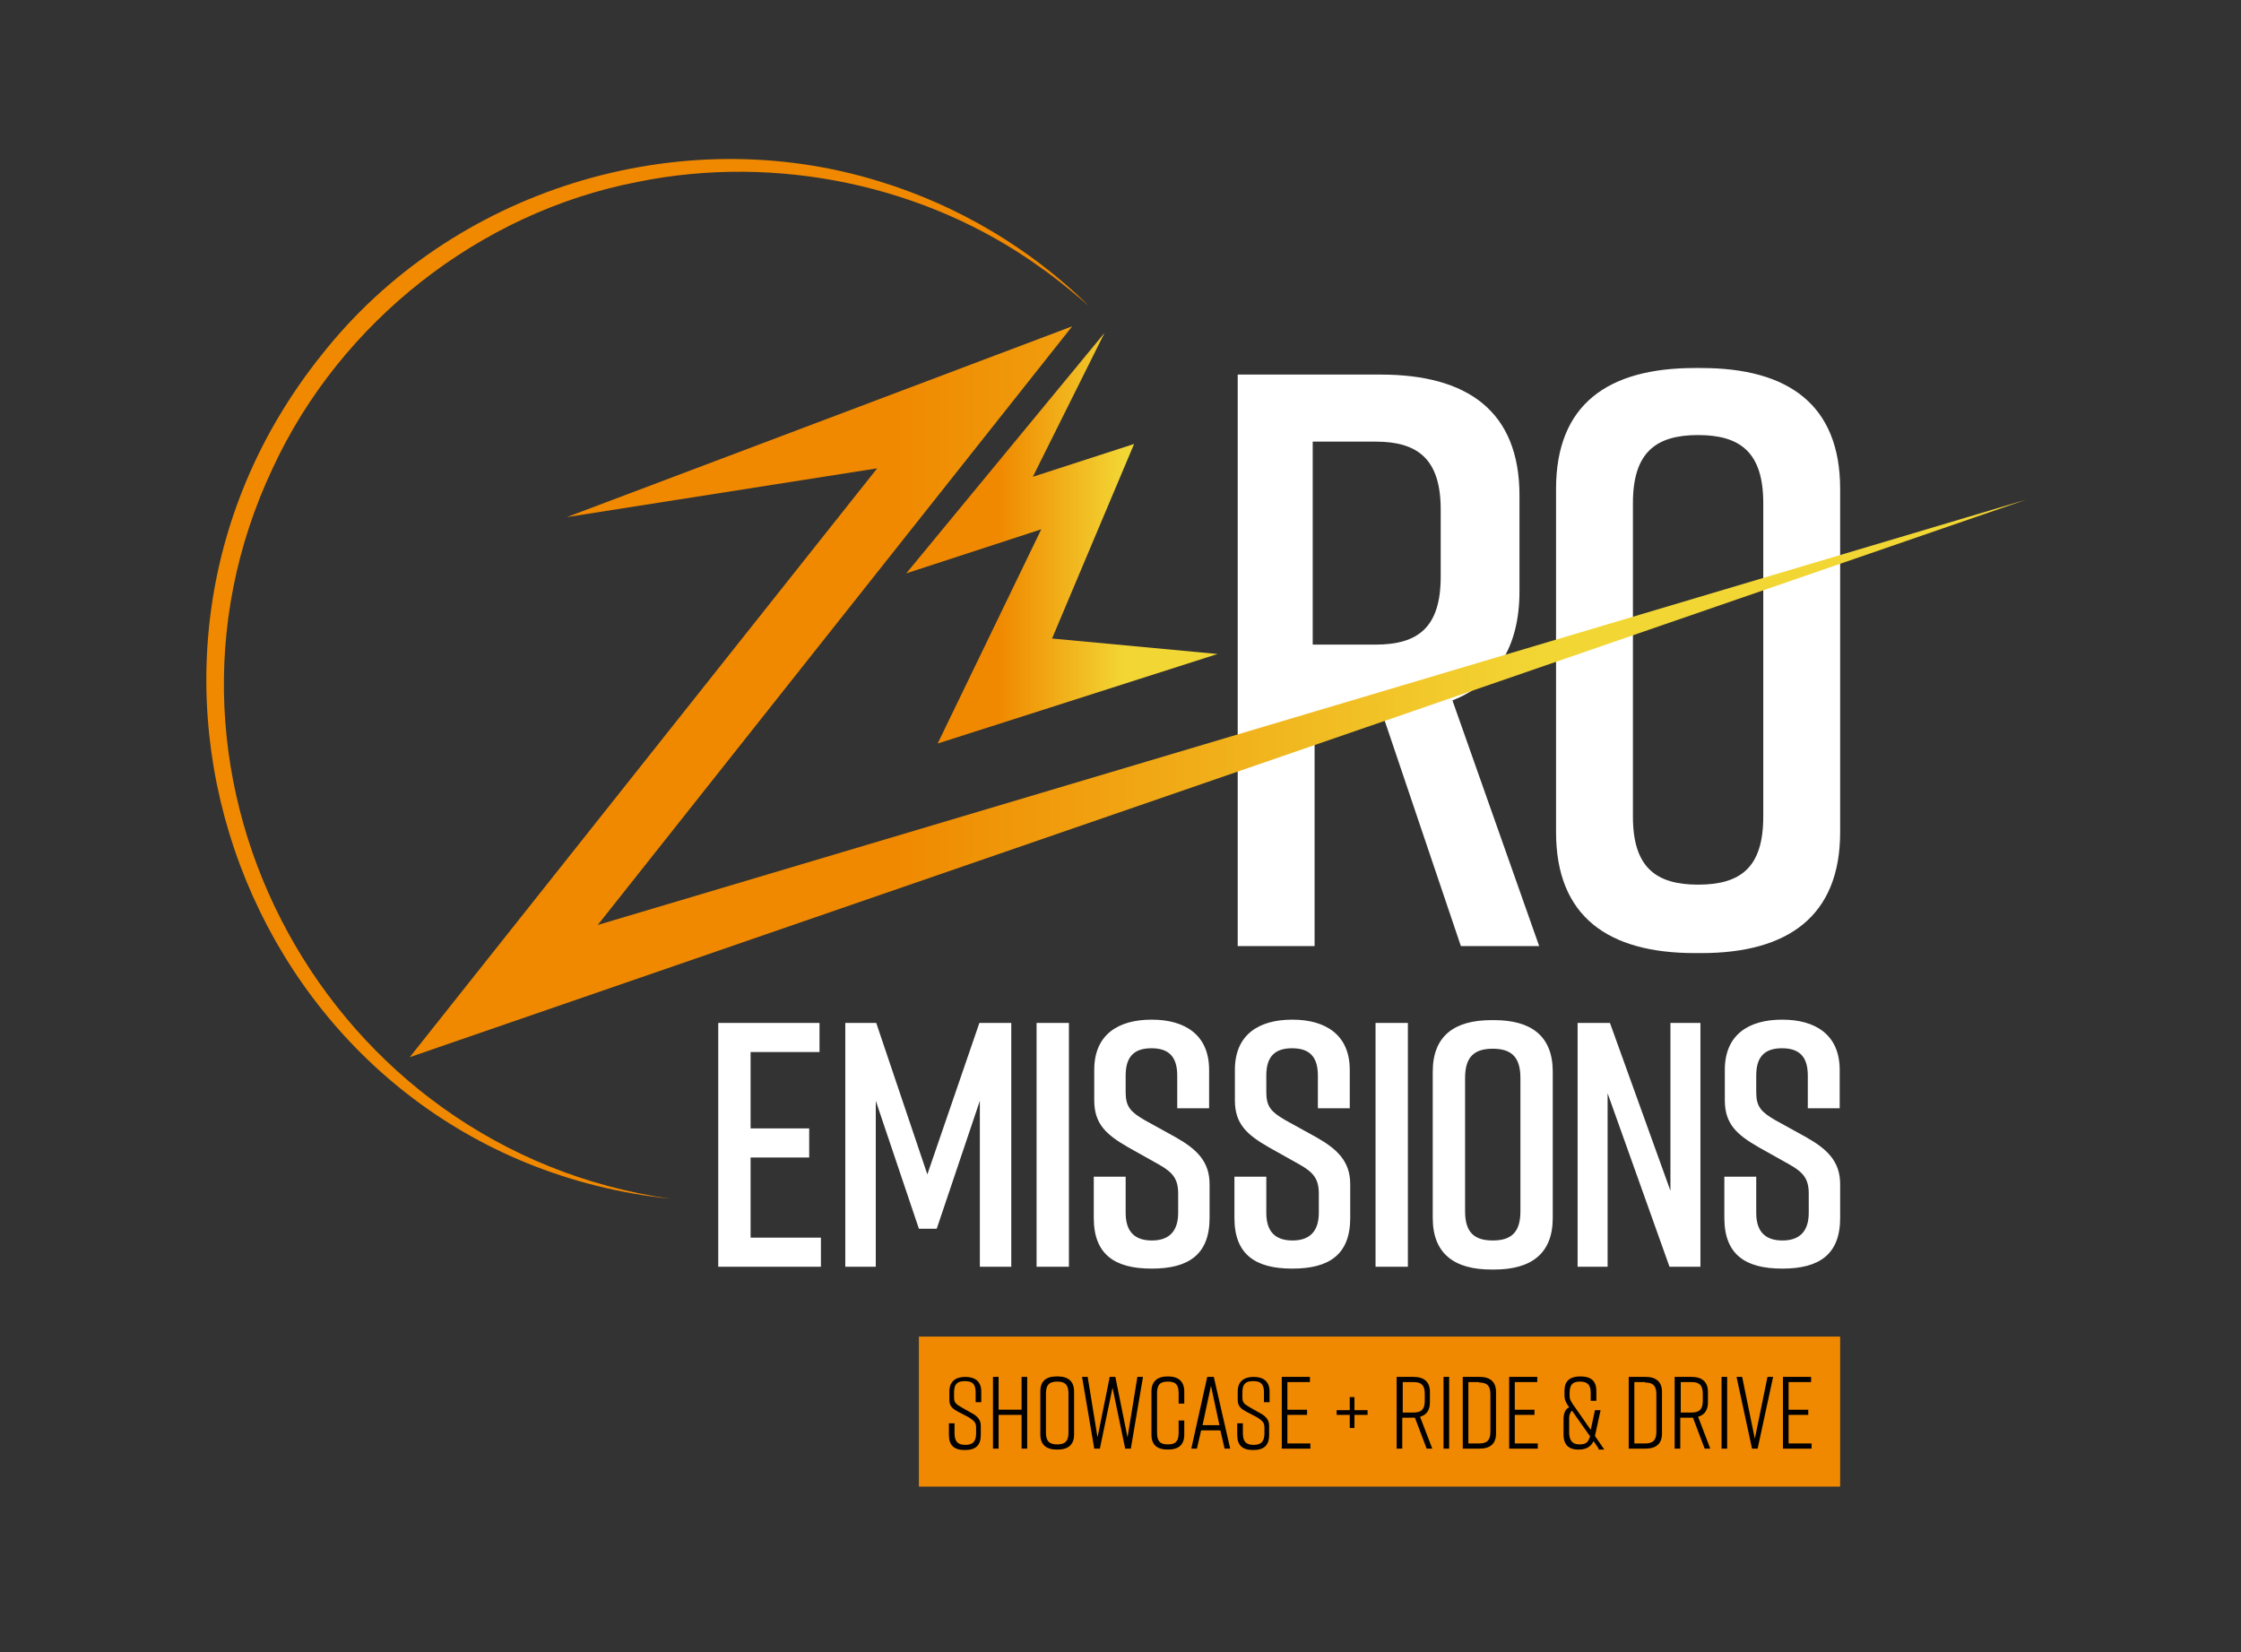
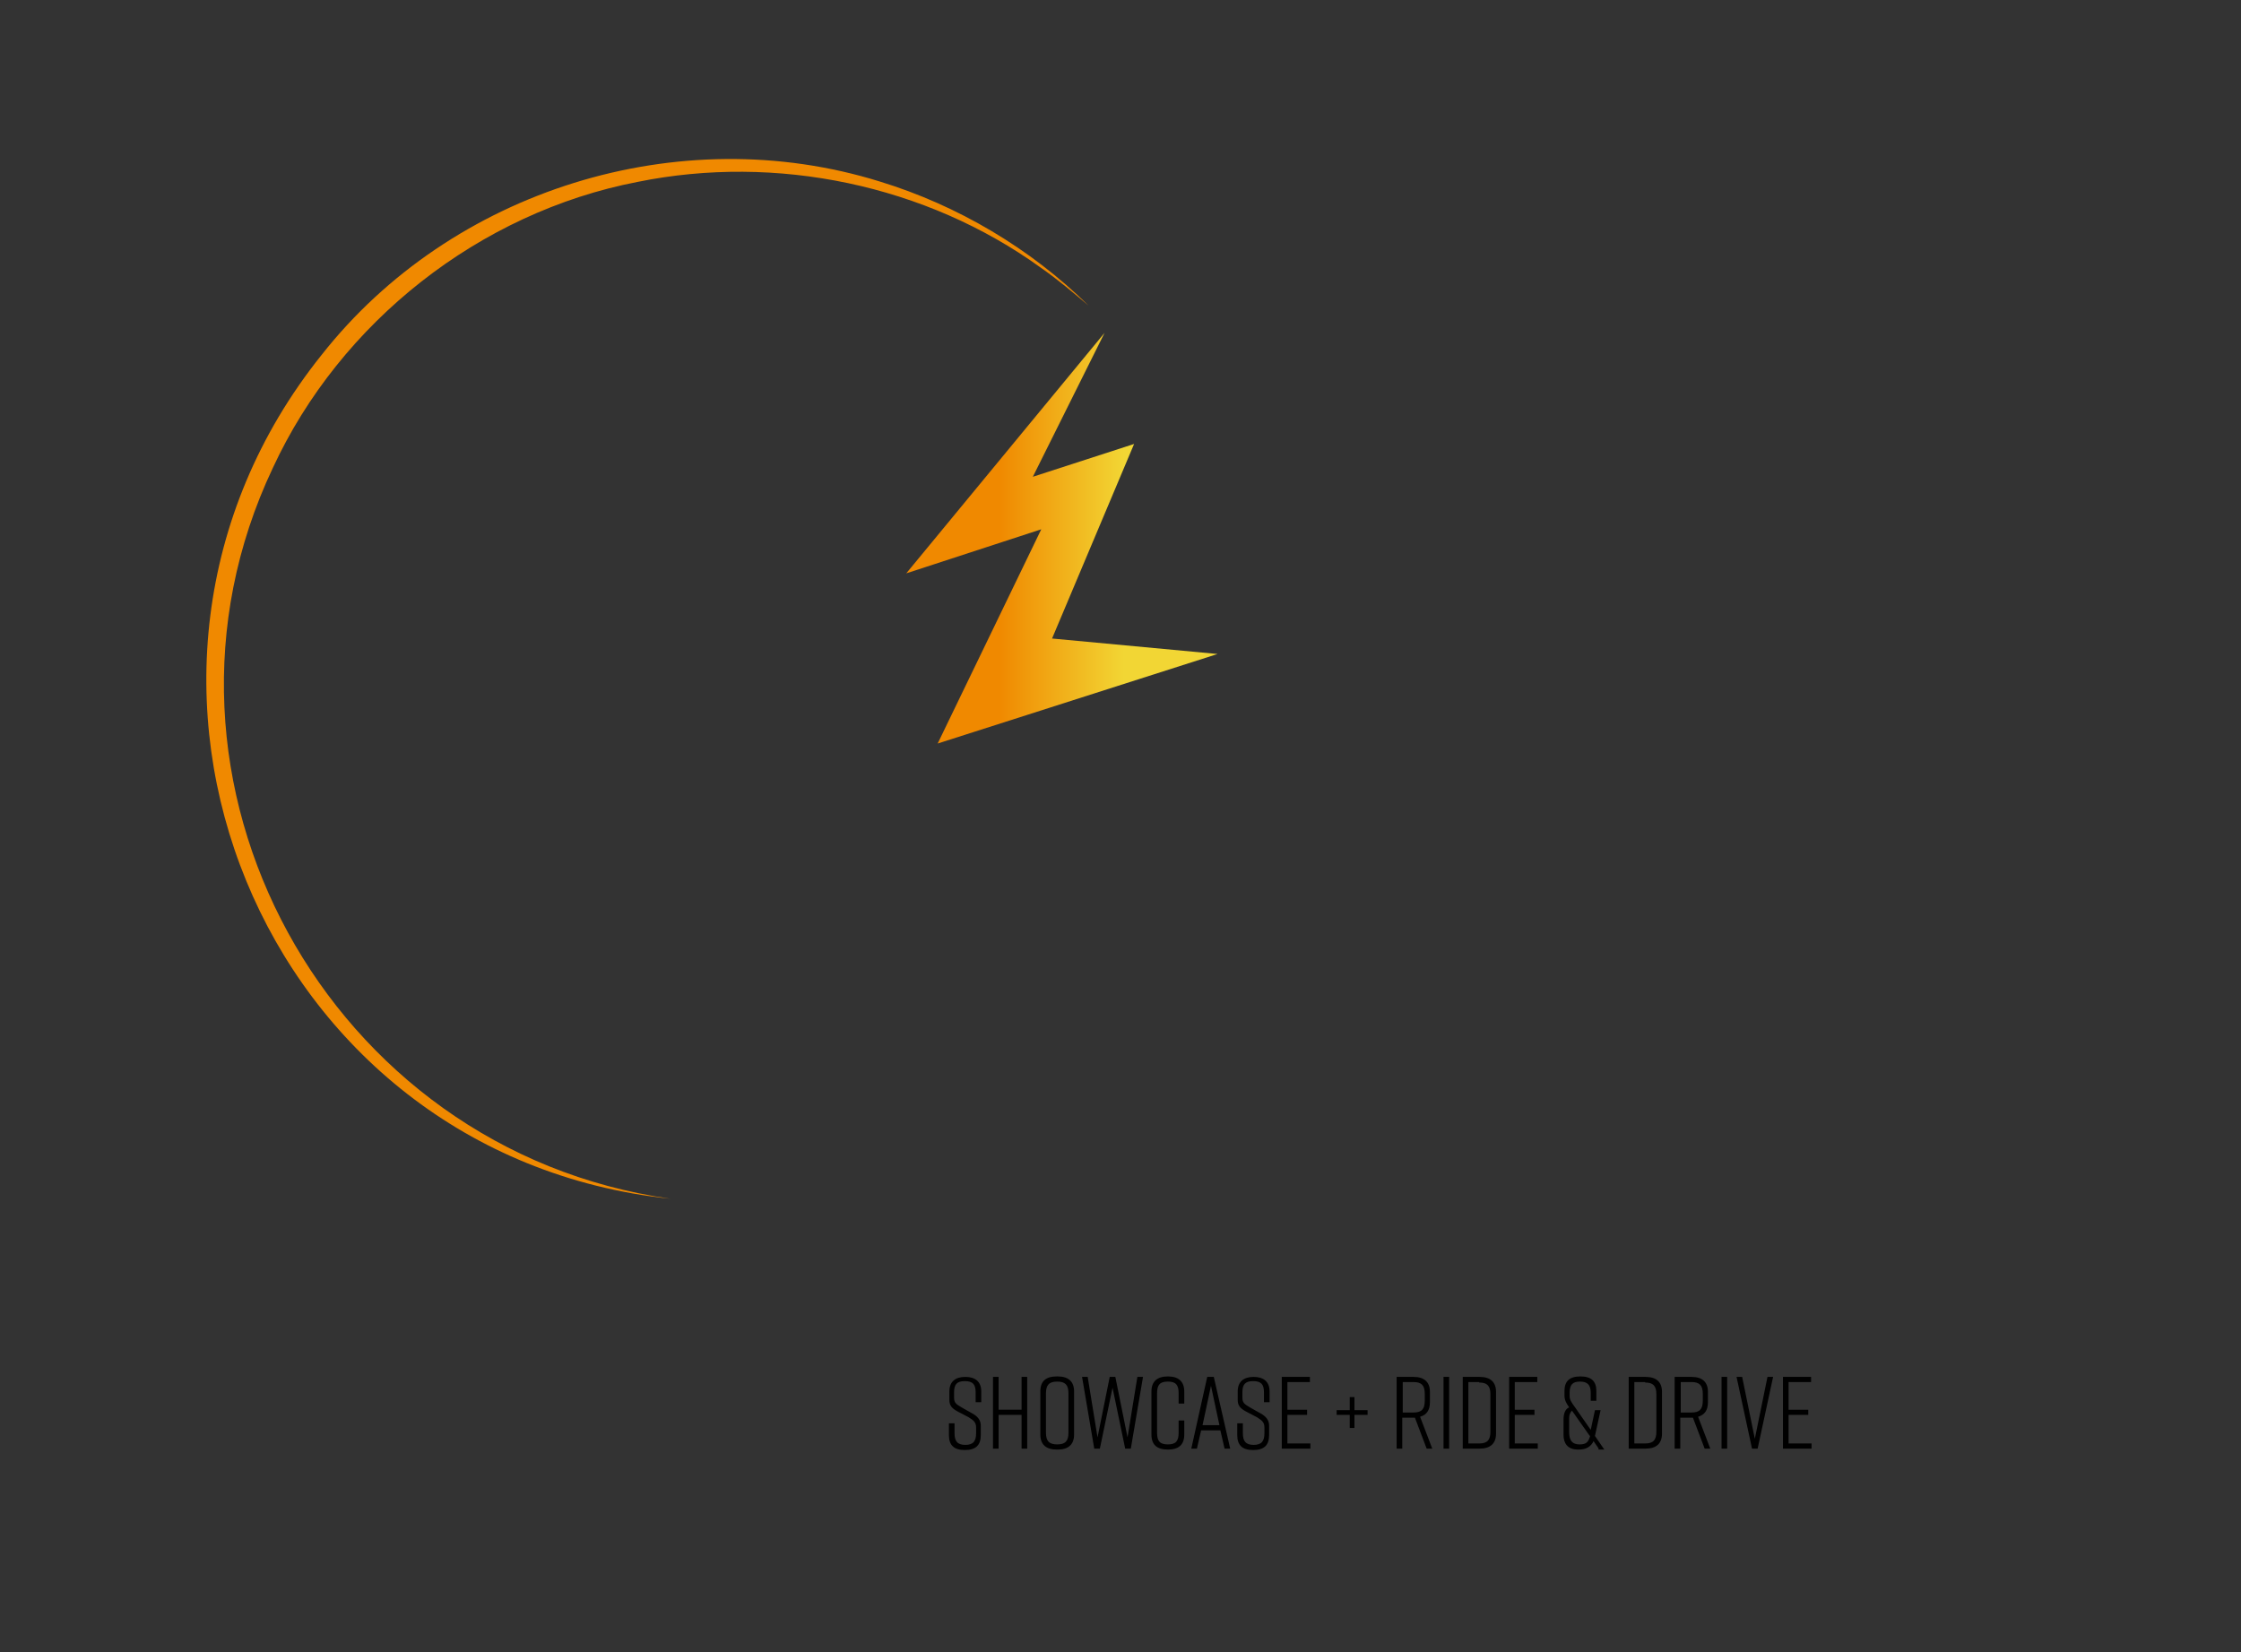
<svg xmlns="http://www.w3.org/2000/svg" xmlns:xlink="http://www.w3.org/1999/xlink" id="Logo" version="1.1" viewBox="0 0 478 352.4">
  <rect x="0" y="0" width="478" height="352.4" fill="#333333" stroke="none" />
  <defs>
    <style>
      .cls-1 {
        fill: url(#linear-gradient);
      }

      .cls-1, .cls-2, .cls-3, .cls-4, .cls-5 {
        stroke-width: 0px;
      }

      .cls-2 {
        fill: #000;
      }

      .cls-3 {
        fill: #f08900;
      }

      .cls-4 {
        fill: url(#linear-gradient-2);
      }

      .cls-5 {
        fill: #fff;
      }
    </style>
    <linearGradient id="linear-gradient" x1="193.3" y1="292.8" x2="259.7" y2="292.8" gradientTransform="translate(0 407.6) scale(1 -1)" gradientUnits="userSpaceOnUse">
      <stop offset=".3" stop-color="#f08900" />
      <stop offset=".7" stop-color="#f2d634" />
    </linearGradient>
    <linearGradient id="linear-gradient-2" x1="87.4" y1="260" x2="432.1" y2="260" xlink:href="#linear-gradient" />
  </defs>
  <g id="Logo-2" data-name="Logo">
    <g id="Subtitle">
-       <rect id="Fill" class="cls-3" x="196" y="285.1" width="196.5" height="32" />
      <path id="Showcase_Ride_Drive" data-name="Showcase + Ride &amp;amp; Drive" class="cls-2" d="M208.1,299v-2c0-1.7-.6-2.4-2.3-2.4s-2.3.7-2.3,2.4v1.1c0,1.1.4,1.4,1.6,2.1l2.3,1.3c1.1.6,1.8,1.4,1.8,2.6v2c0,2.2-1.1,3.2-3.4,3.2h0c-2.3,0-3.4-1-3.4-3.2v-2.5h1.2v2.1c0,1.7.6,2.5,2.3,2.5s2.3-.8,2.3-2.5v-1.2c0-1.1-.5-1.5-1.6-2.2l-2.3-1.2c-1.3-.7-1.8-1.3-1.8-2.5v-1.8c0-2.1,1.3-3.1,3.4-3.1h0c2.1,0,3.4,1,3.4,3.1v2.3h-1.2ZM213,293.7v7h4.9v-7h1.2v15.3h-1.2v-7.2h-4.9v7.2h-1.2v-15.3h1.2ZM225.4,293.6h.2c2.3,0,3.5,1.1,3.5,3.2v9.2c0,2.1-1.2,3.2-3.5,3.2h-.2c-2.3,0-3.5-1.1-3.5-3.2v-9.2c0-2.2,1.2-3.2,3.5-3.2ZM225.5,308.1c1.7,0,2.4-.7,2.4-2.5v-8.4c0-1.8-.7-2.5-2.4-2.5s-2.4.7-2.4,2.5v8.4c0,1.8.7,2.5,2.4,2.5ZM241.2,309h-1.2l-2.7-13-2.7,13h-1.2l-2.6-15.3h1.2l2.1,12.9,2.6-12.9h1.2l2.6,12.9,2.1-12.9h1.2l-2.6,15.3ZM252.6,306c0,2.2-1.2,3.2-3.5,3.2h0c-2.3,0-3.5-1-3.5-3.2v-9.2c0-2.1,1.2-3.2,3.5-3.2h0c2.3,0,3.5,1.1,3.5,3.2v2.6h-1.2v-2.2c0-1.8-.6-2.5-2.3-2.5s-2.3.7-2.3,2.5v8.4c0,1.8.6,2.5,2.3,2.5s2.3-.7,2.3-2.5v-2.6h1.2v3ZM260.3,305.1h-4.1l-.9,3.9h-1.2l3.4-15.3h1.4l3.5,15.3h-1.2l-.9-3.9ZM260.1,304l-1.8-8.4-1.8,8.4h3.6ZM269.6,299v-2c0-1.7-.6-2.4-2.3-2.4s-2.3.7-2.3,2.4v1.1c0,1.1.4,1.4,1.6,2.1l2.3,1.3c1.1.6,1.8,1.4,1.8,2.6v2c0,2.2-1.1,3.2-3.4,3.2h0c-2.3,0-3.4-1-3.4-3.2v-2.5h1.2v2.1c0,1.7.6,2.5,2.3,2.5s2.3-.8,2.3-2.5v-1.2c0-1.1-.5-1.5-1.6-2.2l-2.3-1.2c-1.3-.7-1.8-1.3-1.8-2.5v-1.8c0-2.1,1.3-3.1,3.4-3.1h0c2.1,0,3.4,1,3.4,3.1v2.3h-1.2ZM273.4,309v-15.3h6v1.1h-4.8v5.9h4.2v1.1h-4.2v6.1h4.9v1.1h-6.1ZM291.7,301.8h-2.8v2.8h-1v-2.8h-2.8v-1h2.8v-2.8h1v2.8h2.8v1ZM304.3,309l-2.5-6.6h-2.7v6.6h-1.2v-15.3h3.6c2.3,0,3.5,1.1,3.5,3.2v2.2c0,1.7-.7,2.7-2.1,3.1l2.6,6.8h-1.3ZM303.9,298.8v-1.5c0-1.8-.7-2.5-2.4-2.5h-2.3v6.5h2.3c1.7,0,2.4-.7,2.4-2.5ZM307.9,309v-15.3h1.2v15.3h-1.2ZM319.1,297v8.8c0,2.1-1.2,3.2-3.5,3.2h-3.6v-15.3h3.6c2.3,0,3.5,1.1,3.5,3.2ZM315.5,294.8h-2.3v13.1h2.3c1.7,0,2.4-.7,2.4-2.5v-8c0-1.8-.7-2.5-2.4-2.5ZM321.9,309v-15.3h6v1.1h-4.8v5.9h4.2v1.1h-4.2v6.1h4.9v1.1h-6.1ZM341,309l-1.1-1.6c-.5,1.1-1.5,1.8-3.1,1.8h-.2c-2.3,0-3.1-1.4-3.1-3.1v-3.4c0-1.2.4-2.2,1.2-2.5-.7-1-1-1.6-1-2.6v-.9c0-2.1,1.1-3.1,3.4-3.1h0c2.3,0,3.4,1,3.4,3.1v2.1h-1.2v-1.7c0-1.8-.8-2.4-2.3-2.4s-2.2.6-2.2,2.4v.6c0,.8.2,1.2,1.3,2.7l3.2,4.6.9-4.2h1.2l-1.2,5.5,2,2.9h-1.3ZM339.1,306.3l-3.8-5.4c-.3.3-.6.8-.6,1.5v3.1c0,1.8.7,2.6,2.2,2.6s1.9-.5,2.3-1.9ZM354.5,297v8.8c0,2.1-1.2,3.2-3.5,3.2h-3.6v-15.3h3.6c2.3,0,3.5,1.1,3.5,3.2ZM350.9,294.8h-2.3v13.1h2.3c1.7,0,2.4-.7,2.4-2.5v-8c0-1.8-.7-2.5-2.4-2.5ZM363.6,309l-2.5-6.6h-2.7v6.6h-1.2v-15.3h3.6c2.3,0,3.5,1.1,3.5,3.2v2.2c0,1.7-.7,2.7-2.1,3.1l2.6,6.8h-1.3ZM363.2,298.8v-1.5c0-1.8-.7-2.5-2.4-2.5h-2.3v6.5h2.3c1.7,0,2.4-.7,2.4-2.5ZM367.2,309v-15.3h1.2v15.3h-1.2ZM375,309h-1.3l-3.3-15.3h1.2l2.7,13.2,2.7-13.2h1.2l-3.3,15.3ZM380.3,309v-15.3h6v1.1h-4.8v5.9h4.2v1.1h-4.2v6.1h4.9v1.1h-6.1Z" />
    </g>
-     <path id="Emissions" class="cls-5" d="M153.2,270.2v-52h21.6v6.2h-14.7v16.3h12.5v6.2h-12.5v17.1h15v6.2h-21.9ZM199.9,262.1h-3.9l-9.2-27.3v35.4h-6.5v-52h6.6l10.9,32.3,11.1-32.3h6.8v52h-6.7v-35.4l-9.2,27.3ZM221.1,270.2v-52h6.9v52h-6.9ZM251.1,236.5v-7.1c0-4.2-2-5.8-5.5-5.8s-5.5,1.6-5.5,5.8v3.6c0,3.1,1.1,4.2,4,5.9l6.7,3.7c4.4,2.5,7.2,5.1,7.2,10v7.2c0,7.8-4.5,10.8-12.3,10.8h-.1c-7.8,0-12.3-3-12.3-10.8v-8.8h6.8v7.7c0,4.1,2,5.9,5.6,5.9s5.6-1.9,5.6-5.9v-4.1c0-3.1-1.1-4.5-4.1-6.2l-6.6-3.7c-4.7-2.7-7.2-5-7.2-10v-6.5c0-7.5,5.1-10.7,12.2-10.7h.1c7,0,12.2,3.2,12.2,10.7v8.2h-6.8ZM281.1,236.5v-7.1c0-4.2-2-5.8-5.5-5.8s-5.5,1.6-5.5,5.8v3.6c0,3.1,1.1,4.2,4,5.9l6.7,3.7c4.4,2.5,7.2,5.1,7.2,10v7.2c0,7.8-4.5,10.8-12.3,10.8h-.1c-7.8,0-12.3-3-12.3-10.8v-8.8h6.8v7.7c0,4.1,2,5.9,5.6,5.9s5.6-1.9,5.6-5.9v-4.1c0-3.1-1.1-4.5-4.1-6.2l-6.6-3.7c-4.7-2.7-7.2-5-7.2-10v-6.5c0-7.5,5.1-10.7,12.2-10.7h.1c7,0,12.2,3.2,12.2,10.7v8.2h-6.8ZM385.6,236.5v-7.1c0-4.2-2-5.8-5.5-5.8s-5.5,1.6-5.5,5.8v3.6c0,3.1,1.1,4.2,4,5.9l6.7,3.7c4.4,2.5,7.2,5.1,7.2,10v7.2c0,7.8-4.5,10.8-12.3,10.8h-.1c-7.8,0-12.3-3-12.3-10.8v-8.8h6.8v7.7c0,4.1,2,5.9,5.6,5.9s5.6-1.9,5.6-5.9v-4.1c0-3.1-1.1-4.5-4.1-6.2l-6.6-3.7c-4.7-2.7-7.2-5-7.2-10v-6.5c0-7.5,5.1-10.7,12.2-10.7h.1c7,0,12.2,3.2,12.2,10.7v8.2h-6.8ZM293.4,270.2v-52h6.9v52h-6.9ZM318.1,217.6h.6c7.8,0,12.5,3.3,12.5,11v31.2c0,7.7-4.7,11-12.5,11h-.6c-7.8,0-12.5-3.3-12.5-11v-31.2c0-7.7,4.7-11,12.5-11h0ZM318.4,264.6c3.8,0,5.9-1.6,5.9-6.2v-28.5c0-4.6-2.1-6.2-5.9-6.2s-5.9,1.6-5.9,6.2v28.5c0,4.6,2.1,6.2,5.9,6.2h0ZM336.5,270.2v-52h6.9l12.9,35.8v-35.8h6.4v52h-6.6l-13.2-37v37h-6.4Z" />
-     <path id="RO" class="cls-5" d="M361.5,78.5h1.4c18.5,0,29.6,7.8,29.6,25.8v73.2c0,17.9-11.1,25.8-29.6,25.8h-1.4c-18.5,0-29.6-7.8-29.6-25.8v-73.2c0-18.1,11.1-25.8,29.6-25.8ZM362.2,188.7c9.1,0,13.9-3.7,13.9-14.5v-66.9c0-10.8-4.9-14.5-13.9-14.5s-13.9,3.7-13.9,14.5v66.9c0,10.8,4.9,14.5,13.9,14.5ZM311.6,201.8l-16.9-50h-14.3v50h-16.4v-121.9h30.5c18.5,0,29.6,7.8,29.6,25.8v20.4c0,12.2-5.2,19.7-14.3,23.3l18.5,52.4h-16.7ZM280,137.5h13.4c9.1,0,13.9-3.7,13.9-14.5v-14.3c0-10.8-4.9-14.5-13.9-14.5h-13.4v43.2Z" />
    <polygon id="E" class="cls-1" points="200 158.6 222.1 112.9 193.3 122.3 235.6 71 235.6 71 220.3 101.7 241.9 94.7 224.4 136.2 259.7 139.5 259.7 139.5 200 158.6" />
-     <polygon id="Z" class="cls-4" points="87.4 225.5 187.1 99.9 120.9 110.3 120.9 110.3 228.7 69.6 127.5 197.3 432.1 106.6 432.1 106.6 87.4 225.5" />
    <path id="Arch" class="cls-3" d="M143,255.7C55.6,246.5,13.9,144,68.6,75.7c27.7-35.2,76.2-50.3,119-37,16.7,5.1,32.2,14.3,44.6,26.5-3.3-2.8-6.6-5.6-10.2-8.1-24.5-17.7-56.5-24.3-86-18.3-33.7,6.5-63.4,29.9-77.8,61-31.6,66.7,11.9,145.6,84.8,155.9h0Z" />
  </g>
</svg>